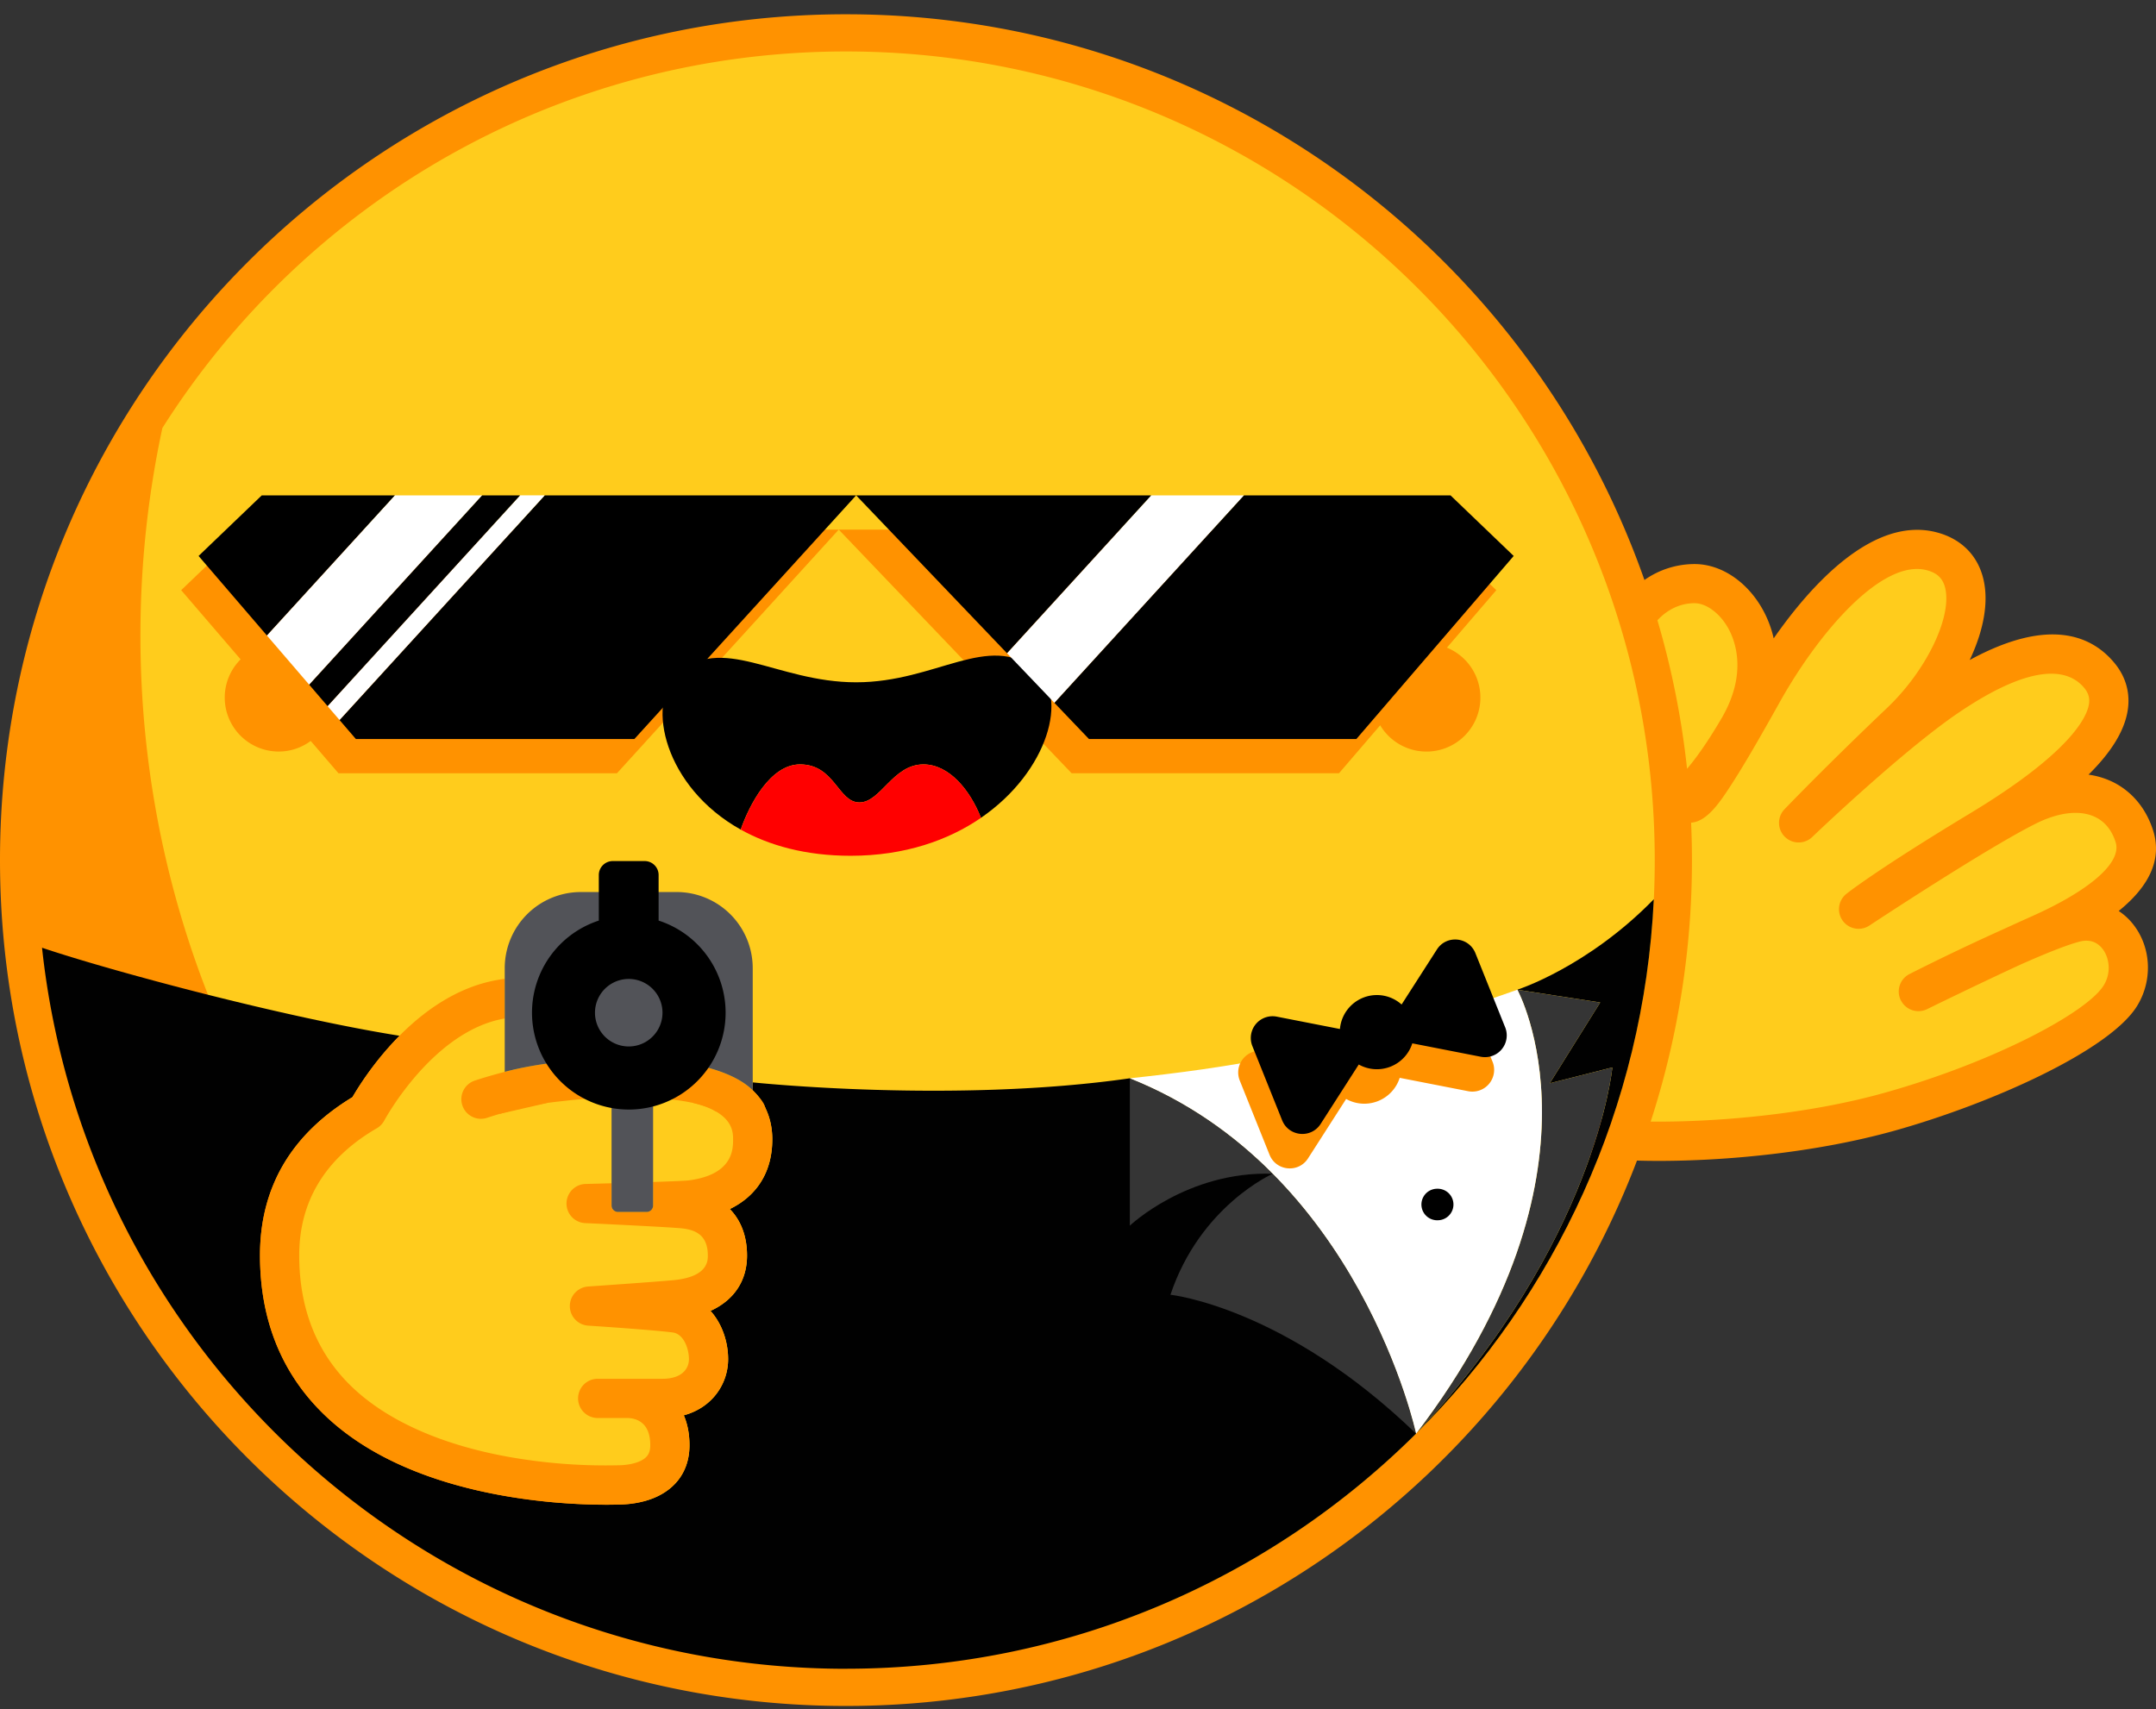
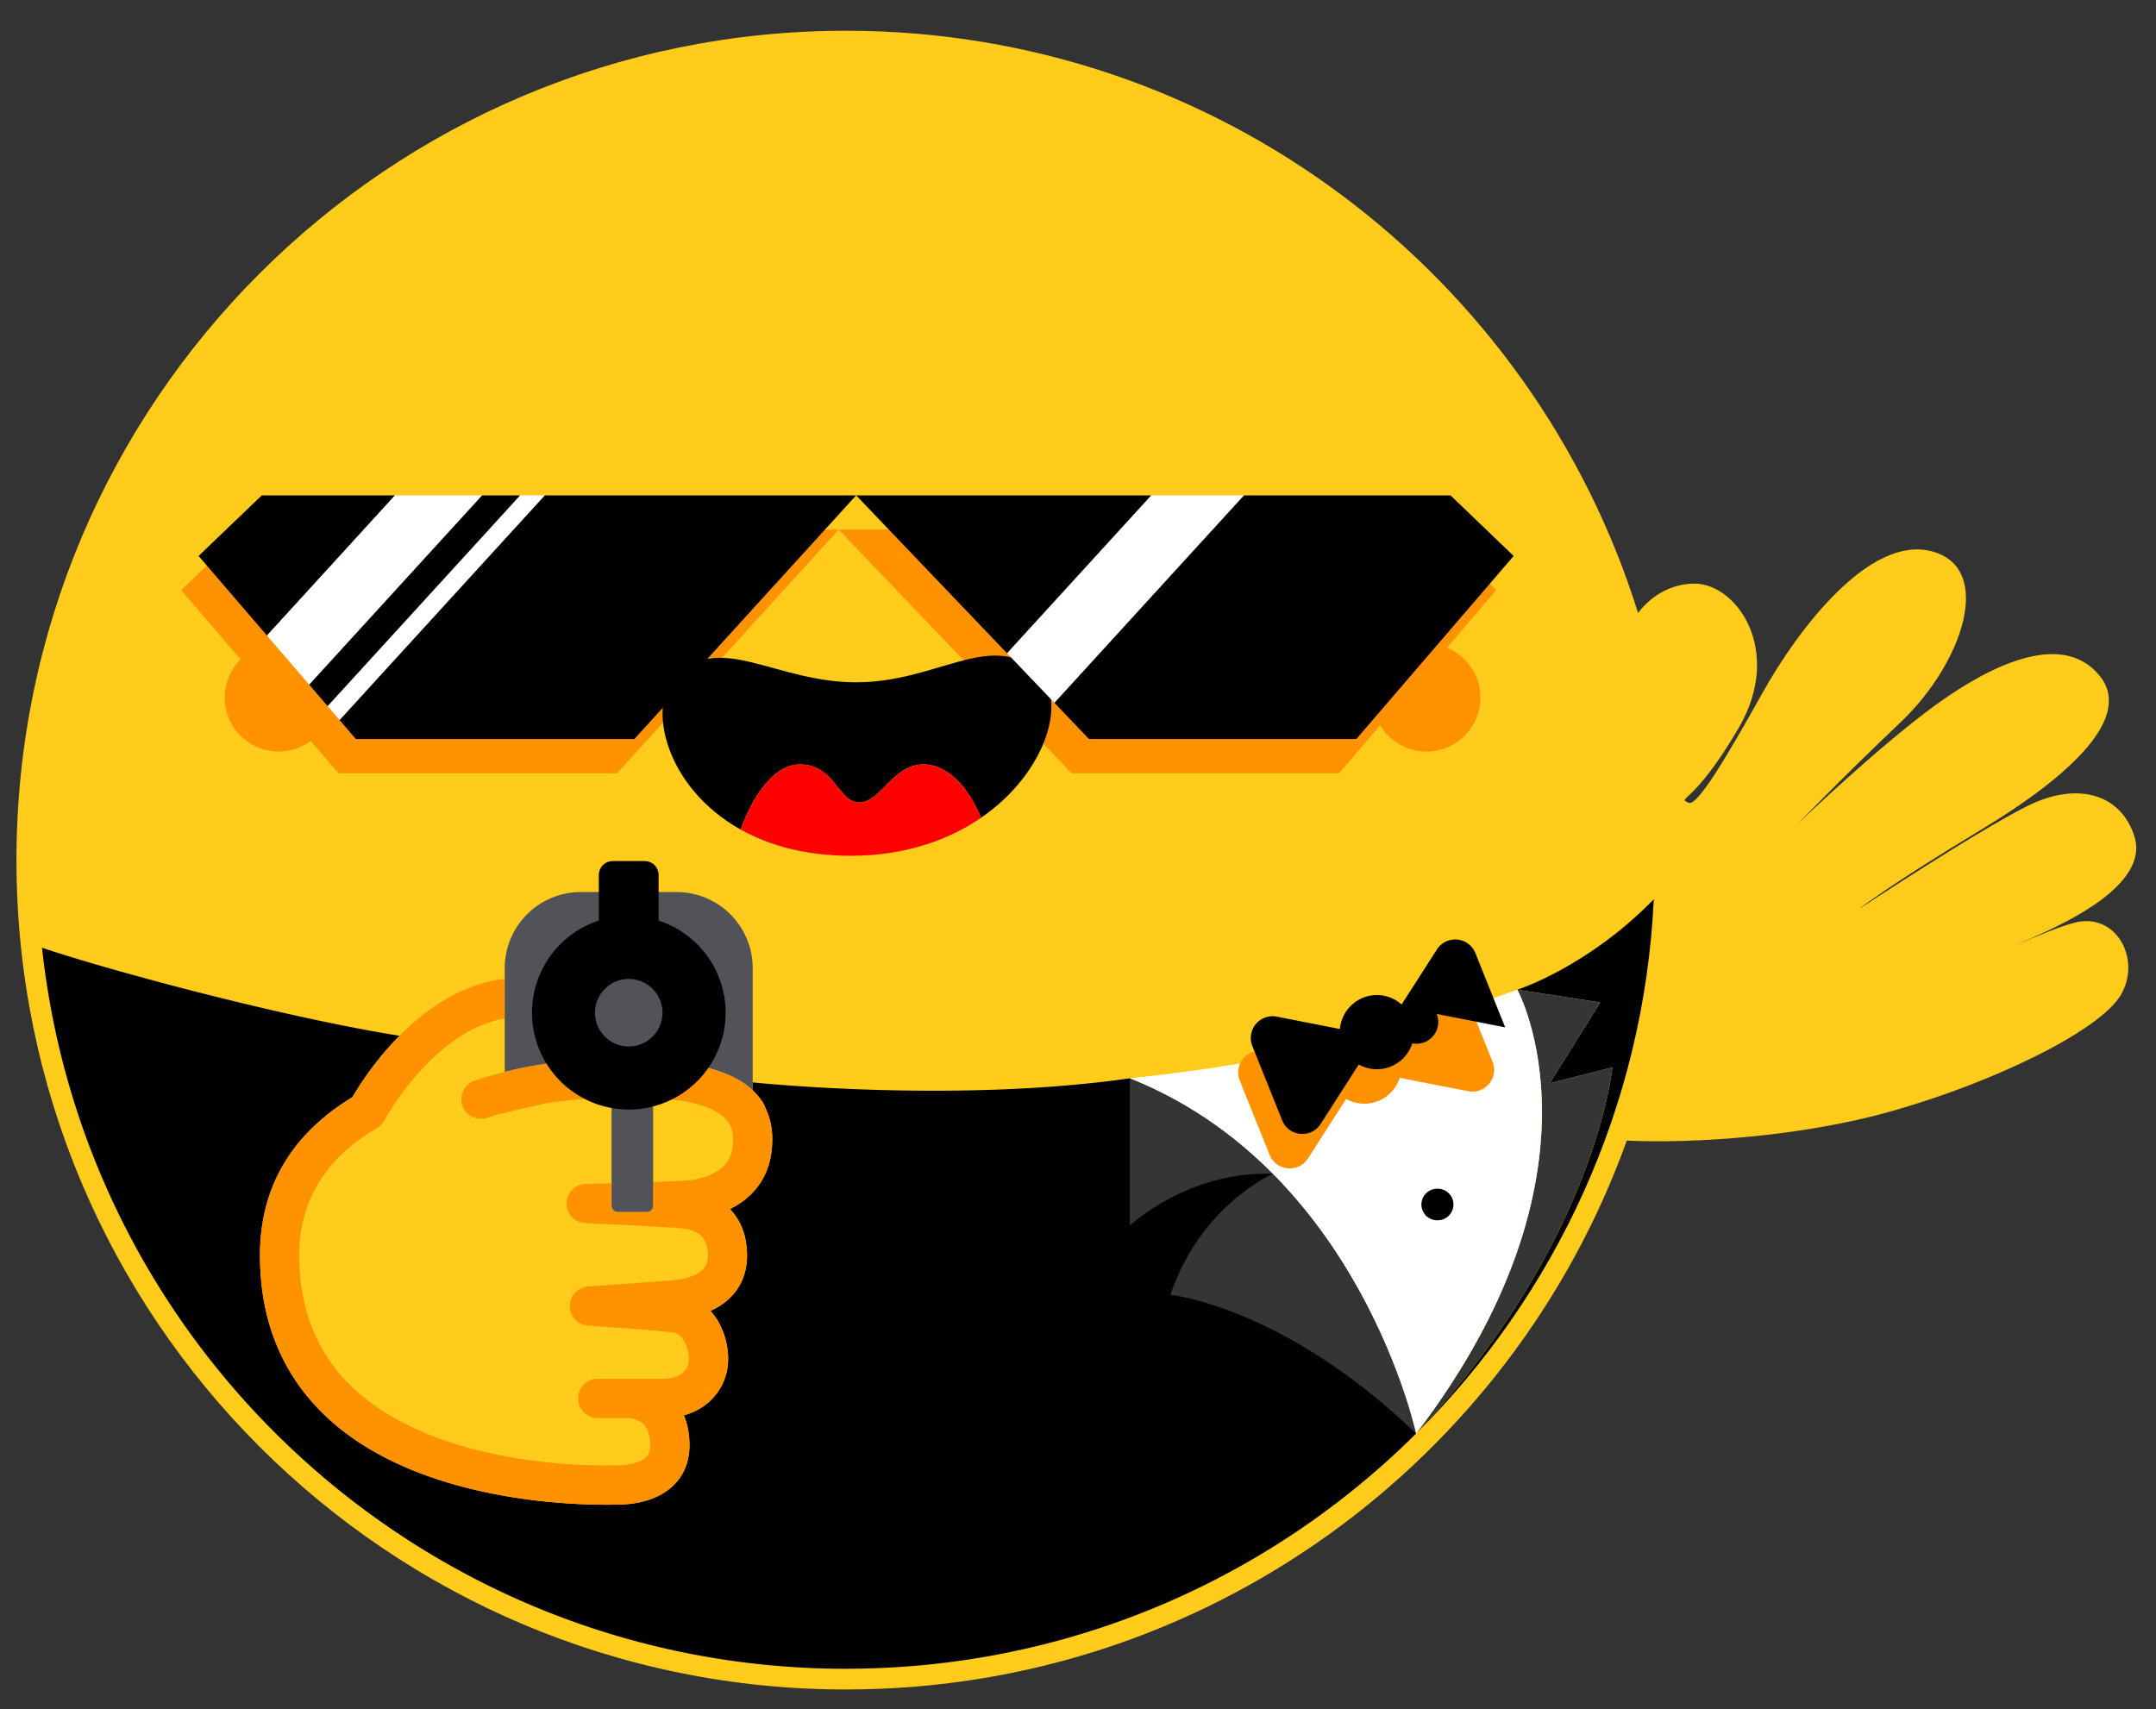
<svg xmlns="http://www.w3.org/2000/svg" width="140" height="111" fill="none">
  <rect width="100%" height="100%" fill="#333333" stroke="none" />
  <path fill="#FFCC1C" d="M134.712 59.923c-.939.244-2.428.849-3.979 1.538.567-.262 1.124-.515 1.643-.745 3.207-1.427 7.088-3.724 6.217-6.417-.87-2.692-3.643-3.604-6.969-1.94s-10.931 6.693-10.931 6.693 1.822-1.466 7.921-5.148c6.098-3.683 9.861-7.406 7.723-10.02s-6.059-1.227-9.861 1.347c-3.801 2.574-9.703 8.238-9.703 8.238s2.574-2.693 6.654-6.574 6.059-10.019 2.02-11.088c-4.039-1.07-8.672 5.029-11.01 9.214-2.336 4.185-4.238 7.379-4.788 7.115-.788-.378.299.197 3.244-4.844 2.946-5.04-.122-9.388-2.854-9.387-1.368 0-2.714.65-3.672 1.903C99.533 17.9 79.091 1.996 54.935 1.996c-29.75 0-53.866 24.116-53.866 53.865s24.116 53.864 53.864 53.864c23.354 0 43.234-14.864 50.702-35.648 4.362.204 11.343-.27 17.075-1.877 6.773-1.902 13.544-5.228 14.97-7.525s-.238-5.465-2.969-4.752z" />
-   <path fill="#FF9200" d="M137.578 59.165c2.068-1.673 2.817-3.433 2.226-5.258-.49-1.52-1.512-2.671-2.876-3.242a5.2 5.2 0 0 0-1.309-.355c1.474-1.458 2.311-2.821 2.533-4.11.197-1.138-.091-2.216-.832-3.12-1.431-1.751-4.197-3.06-9.416-.216.868-1.839 1.277-3.739.868-5.335-.382-1.494-1.448-2.541-3-2.952-4.168-1.104-8.25 3.513-10.598 6.883a7 7 0 0 0-.764-1.966c-1.014-1.764-2.688-2.861-4.369-2.861h-.003a5.66 5.66 0 0 0-3.256 1.035C99.272 16.27 78.896.927 54.935.927 24.595.926 0 25.52 0 55.86s24.595 54.935 54.935 54.935c23.466 0 43.492-14.715 51.363-35.42q.682.02 1.433.02c4.316 0 10.165-.523 15.324-1.971 6.277-1.763 13.916-5.192 15.709-8.078 1.005-1.618.94-3.709-.158-5.2a4 4 0 0 0-1.028-.982m-27.54-19.989c.749 0 1.616.635 2.16 1.582.451.788 1.317 2.938-.406 5.89-.965 1.649-1.712 2.657-2.243 3.282a54.7 54.7 0 0 0-1.924-9.645c.651-.706 1.489-1.107 2.413-1.109M72.84 105.244c-10.036-.038-19.527-2.387-27.968-6.542-6.136-3.02-18.768-3.496-23.6-8.231-4.711-4.615-1.662-13.452-4.77-19.333-4.714-8.914-7.383-19.075-7.383-29.86 0-4.625.492-9.134 1.425-13.48C19.849 13.1 36.252 3.342 54.935 3.342c29.004 0 52.516 23.512 52.516 52.516a52.4 52.4 0 0 1-2.775 16.88 19 19 0 0 1-.966-.1 1.27 1.27 0 0 0-1.429 1.095 1.27 1.27 0 0 0 1.095 1.43q.188.024.392.047c-5.52 13.917-16.815 24.914-30.93 30.031zm50.594-40.278a1.273 1.273 0 0 0 1.701.574c.037-.019 3.168-1.555 6.031-2.878 1.555-.693 3.005-1.282 3.867-1.507.798-.21 1.269.16 1.522.504.392.531.574 1.492.044 2.345-1.08 1.74-7.056 4.956-14.233 6.97-5.104 1.432-11.046 1.91-15.179 1.87a54.9 54.9 0 0 0 2.625-19.415c1.055-.07 1.912-1.39 2.627-2.492.74-1.14 1.698-2.774 3.107-5.299 2.609-4.674 6.715-9.362 9.572-8.605.666.177 1.032.523 1.185 1.124.482 1.878-1.204 5.384-3.757 7.812-4.055 3.858-6.671 6.59-6.696 6.617a1.274 1.274 0 0 0 1.801 1.798c.058-.056 5.868-5.618 9.535-8.102 5.034-3.41 7.218-2.75 8.162-1.595.273.335.363.666.293 1.075-.139.806-1.168 3.109-7.689 7.048-6.102 3.684-7.983 5.185-8.062 5.246a1.275 1.275 0 0 0-.23 1.744c.4.55 1.163.686 1.73.31.074-.049 7.577-5.007 10.798-6.616 1.443-.722 2.774-.893 3.75-.484.688.289 1.172.852 1.438 1.678.427 1.317-1.638 3.134-5.523 4.86-.533.238-1.107.498-1.691.768a149 149 0 0 0-6.17 2.944 1.273 1.273 0 0 0-.562 1.705z" />
  <path fill="#FF9200" d="m15.867 34.395-4.102 3.935 3.859 4.493a3.504 3.504 0 0 0 2.474 5.986c.779 0 1.495-.258 2.078-.687l1.803 2.098h18.083l14.401-15.824H15.867zm78.087 7.669 3.208-3.734-4.102-3.935H54.463l15.122 15.823h17.363l2.675-3.114a3.5 3.5 0 0 0 6.506-1.8 3.505 3.505 0 0 0-2.173-3.242z" />
  <path fill="#000" d="M67.282 43.499c-3.133-2.47-6.476.813-11.69.813s-8.76-3.253-11.683-.452c-1.93 1.851-.786 7.24 4.189 10.017.559-1.606 1.918-4.234 3.852-4.234 2.258 0 2.47 2.47 3.856 2.47s2.168-2.47 4.156-2.47c1.674 0 3.027 1.667 3.737 3.47 4.404-3.02 5.698-7.945 3.58-9.614z" />
  <path fill="red" d="M59.964 49.645c-1.988 0-2.77 2.47-4.156 2.47s-1.596-2.47-3.856-2.47c-1.935 0-3.294 2.628-3.852 4.234 1.842 1.027 4.207 1.7 7.136 1.7 3.518 0 6.35-1.013 8.465-2.464-.71-1.803-2.063-3.47-3.737-3.47" />
  <path fill="#010101" d="M54.935 108.377c14.444 0 27.524-5.832 37.018-15.269-.012-.056-3.691-17.143-18.59-23.077-11.435 1.644-24.487.265-24.487.265v.513c1.005 1.007 1.273 2.206 1.273 3.194 0 2.088-.98 3.657-2.757 4.52.723.741 1.117 1.77 1.117 3.02 0 1.648-.858 2.906-2.372 3.594.755.837 1.144 2.015 1.144 3.138 0 1.556-.983 3.127-2.878 3.645.218.507.369 1.146.369 1.939 0 1.613-.837 2.835-2.357 3.445-.47.188-1.26.414-2.344.414h-.048a24 24 0 0 1-.69.008c-3.17 0-12.767-.473-18.327-5.894-2.736-2.668-4.123-6.135-4.123-10.303 0-4.395 2.019-7.85 6.004-10.272a20.6 20.6 0 0 1 3.06-3.988c-7.544-1.205-18.678-4.19-23.218-5.718 2.835 26.328 25.126 46.829 52.208 46.829z" />
  <path fill="#353535" d="M73.365 70.031v9.57s3.737-3.558 9.282-3.371c-2.457-2.475-5.51-4.695-9.282-6.197zm2.637 14.057s7.418.776 15.951 9.022c0 0-2.047-9.564-9.306-16.88-.017.009-4.708 2.077-6.645 7.86z" />
  <path fill="#010101" d="m100.634 70.353 4.065-1.03s-1.065 11.38-12.72 23.76c8.996-8.954 14.766-21.146 15.411-34.68-4.311 4.419-8.86 5.874-8.86 5.874l5.379.83z" />
  <path fill="#353535" d="m91.958 93.103.02-.02c11.656-12.38 12.721-23.76 12.721-23.76l-4.065 1.03 3.275-5.245-5.379-.83s6.447 11.757-6.572 28.825" />
  <path fill="#fff" d="M91.953 93.11c13.026-17.073 6.578-28.833 6.578-28.833-11.45 4.08-19.4 5.131-25.166 5.754 14.923 5.944 18.59 23.079 18.59 23.079z" />
  <path fill="#000" d="M93.324 79.25a1.024 1.024 0 1 0 0-2.047 1.024 1.024 0 0 0 0 2.048" />
  <path fill="#FF9200" d="m96.92 68.96-1.934-4.82c-.427-1.064-1.88-1.203-2.499-.236l-2.292 3.573a2.4 2.4 0 0 0-1.604-.615 2.41 2.41 0 0 0-2.401 2.206l-4.104-.803a1.413 1.413 0 0 0-1.582 1.911l1.934 4.82c.428 1.065 1.88 1.204 2.499.236l2.475-3.859A2.413 2.413 0 0 0 90.89 70l4.449.869a1.413 1.413 0 0 0 1.582-1.912z" />
-   <path fill="#000" d="m97.739 66.722-1.934-4.82c-.428-1.064-1.88-1.203-2.5-.236l-2.292 3.572a2.4 2.4 0 0 0-1.604-.614 2.41 2.41 0 0 0-2.4 2.205l-4.104-.803a1.413 1.413 0 0 0-1.583 1.912l1.934 4.82c.428 1.065 1.88 1.204 2.5.236l2.475-3.859a2.413 2.413 0 0 0 3.477-1.374l4.448.87a1.413 1.413 0 0 0 1.583-1.912z" />
+   <path fill="#000" d="m97.739 66.722-1.934-4.82c-.428-1.064-1.88-1.203-2.5-.236l-2.292 3.572a2.4 2.4 0 0 0-1.604-.614 2.41 2.41 0 0 0-2.4 2.205l-4.104-.803a1.413 1.413 0 0 0-1.583 1.912l1.934 4.82c.428 1.065 1.88 1.204 2.5.236l2.475-3.859a2.413 2.413 0 0 0 3.477-1.374a1.413 1.413 0 0 0 1.583-1.912z" />
  <path fill="#FF9200" d="M30.02 71.781a1.27 1.27 0 0 0 1.604.817 27 27 0 0 1 3.92-.97h-2.767v-2.015c-.621.16-1.265.343-1.94.564a1.273 1.273 0 0 0-.817 1.604" />
  <path fill="#FF9200" d="M50.15 74c0-.987-.268-2.186-1.273-3.191v.82h-3.871c2.594.626 2.597 1.874 2.597 2.372 0 .626 0 2.288-2.883 2.66-.207.026-1.132.065-2.314.104v1.524a.42.42 0 0 1-.42.42H40.13a.42.42 0 0 1-.42-.42v-1.441l-1.638.044a1.272 1.272 0 0 0-.026 2.545c.046.002 4.676.216 6.063.324.917.073 1.854.34 1.854 1.78 0 .344 0 1.392-2.246 1.602-1.17.11-5.47.406-5.515.41a1.273 1.273 0 0 0 .005 2.542c.041.003 4.026.26 5.47.442.731.092 1.059 1.068 1.059 1.734 0 .616-.452 1.275-1.717 1.275h-4.243a1.274 1.274 0 0 0 0 2.547h1.96c.56.011 1.489.258 1.489 1.76 0 .467-.13.829-.758 1.082-.263.105-.718.23-1.409.23l-.098.002a36 36 0 0 1-6.914-.546c-4.431-.795-7.98-2.39-10.263-4.617-2.226-2.17-3.353-5.022-3.353-8.479s1.648-6.282 5.039-8.25c.205-.118.373-.295.485-.504.034-.062 3.16-5.832 7.822-6.625v-2.572c-5.479.656-9.056 6.243-9.89 7.68-3.985 2.42-6.003 5.876-6.003 10.271 0 4.168 1.387 7.635 4.122 10.303 5.56 5.421 15.157 5.895 18.328 5.895q.427 0 .69-.009h.047c1.087 0 1.874-.224 2.345-.414 1.52-.61 2.356-1.832 2.356-3.445 0-.791-.15-1.43-.368-1.939 1.895-.516 2.878-2.088 2.878-3.645 0-1.122-.39-2.299-1.145-3.138 1.517-.687 2.372-1.945 2.372-3.594 0-1.25-.394-2.279-1.117-3.02 1.778-.863 2.757-2.432 2.757-4.52z" />
  <path fill="#000" d="m16.998 32.172-4.103 3.935 4.44 5.169 8.316-9.104zm18.372 0-13.322 14.59 1.061 1.234h18.084l14.4-15.824z" />
  <path fill="#fff" d="m25.65 32.172-8.315 9.104 2.744 3.193 11.23-12.297zm8.12 0-12.5 13.686.778.903 13.323-14.59z" />
  <path fill="#000" d="m31.309 32.172-11.23 12.297 1.192 1.39 12.5-13.687z" />
  <path fill="#fff" d="M74.752 32.172 65.39 42.423l3.083 3.226 12.31-13.477z" />
  <path fill="#000" d="m55.594 32.172 9.794 10.251 9.364-10.251zm38.595 0H80.78L68.47 45.649l2.243 2.347h17.362l10.216-11.889z" />
  <path fill="#FF9200" d="M32.775 69.614c4.346-1.152 13.28-1.562 16.102 1.195s-2.455 1.34-2.455 1.34-1.012-.899-5.985-.899c-2.184 0-4.893.379-4.893.379l-3.068.706-.773-1.198z" />
  <path fill="#525358" d="M39.712 71.629v6.662c0 .231.187.42.42.42h1.857a.42.42 0 0 0 .42-.42V71.63m6.469-.823v-7.928a4.945 4.945 0 0 0-4.946-4.945h-6.213a4.944 4.944 0 0 0-4.944 4.945v6.732c4.347-1.15 13.28-1.562 16.103 1.195" />
  <path fill="#000" d="M42.767 59.788v-2.96c0-.5-.406-.906-.906-.906h-2.07c-.5 0-.907.406-.907.907v2.959a6.292 6.292 0 0 0 1.943 12.273 6.29 6.29 0 0 0 1.942-12.273zm-1.94 8.175a2.192 2.192 0 1 1 0-4.384 2.192 2.192 0 0 1 0 4.384" />
</svg>